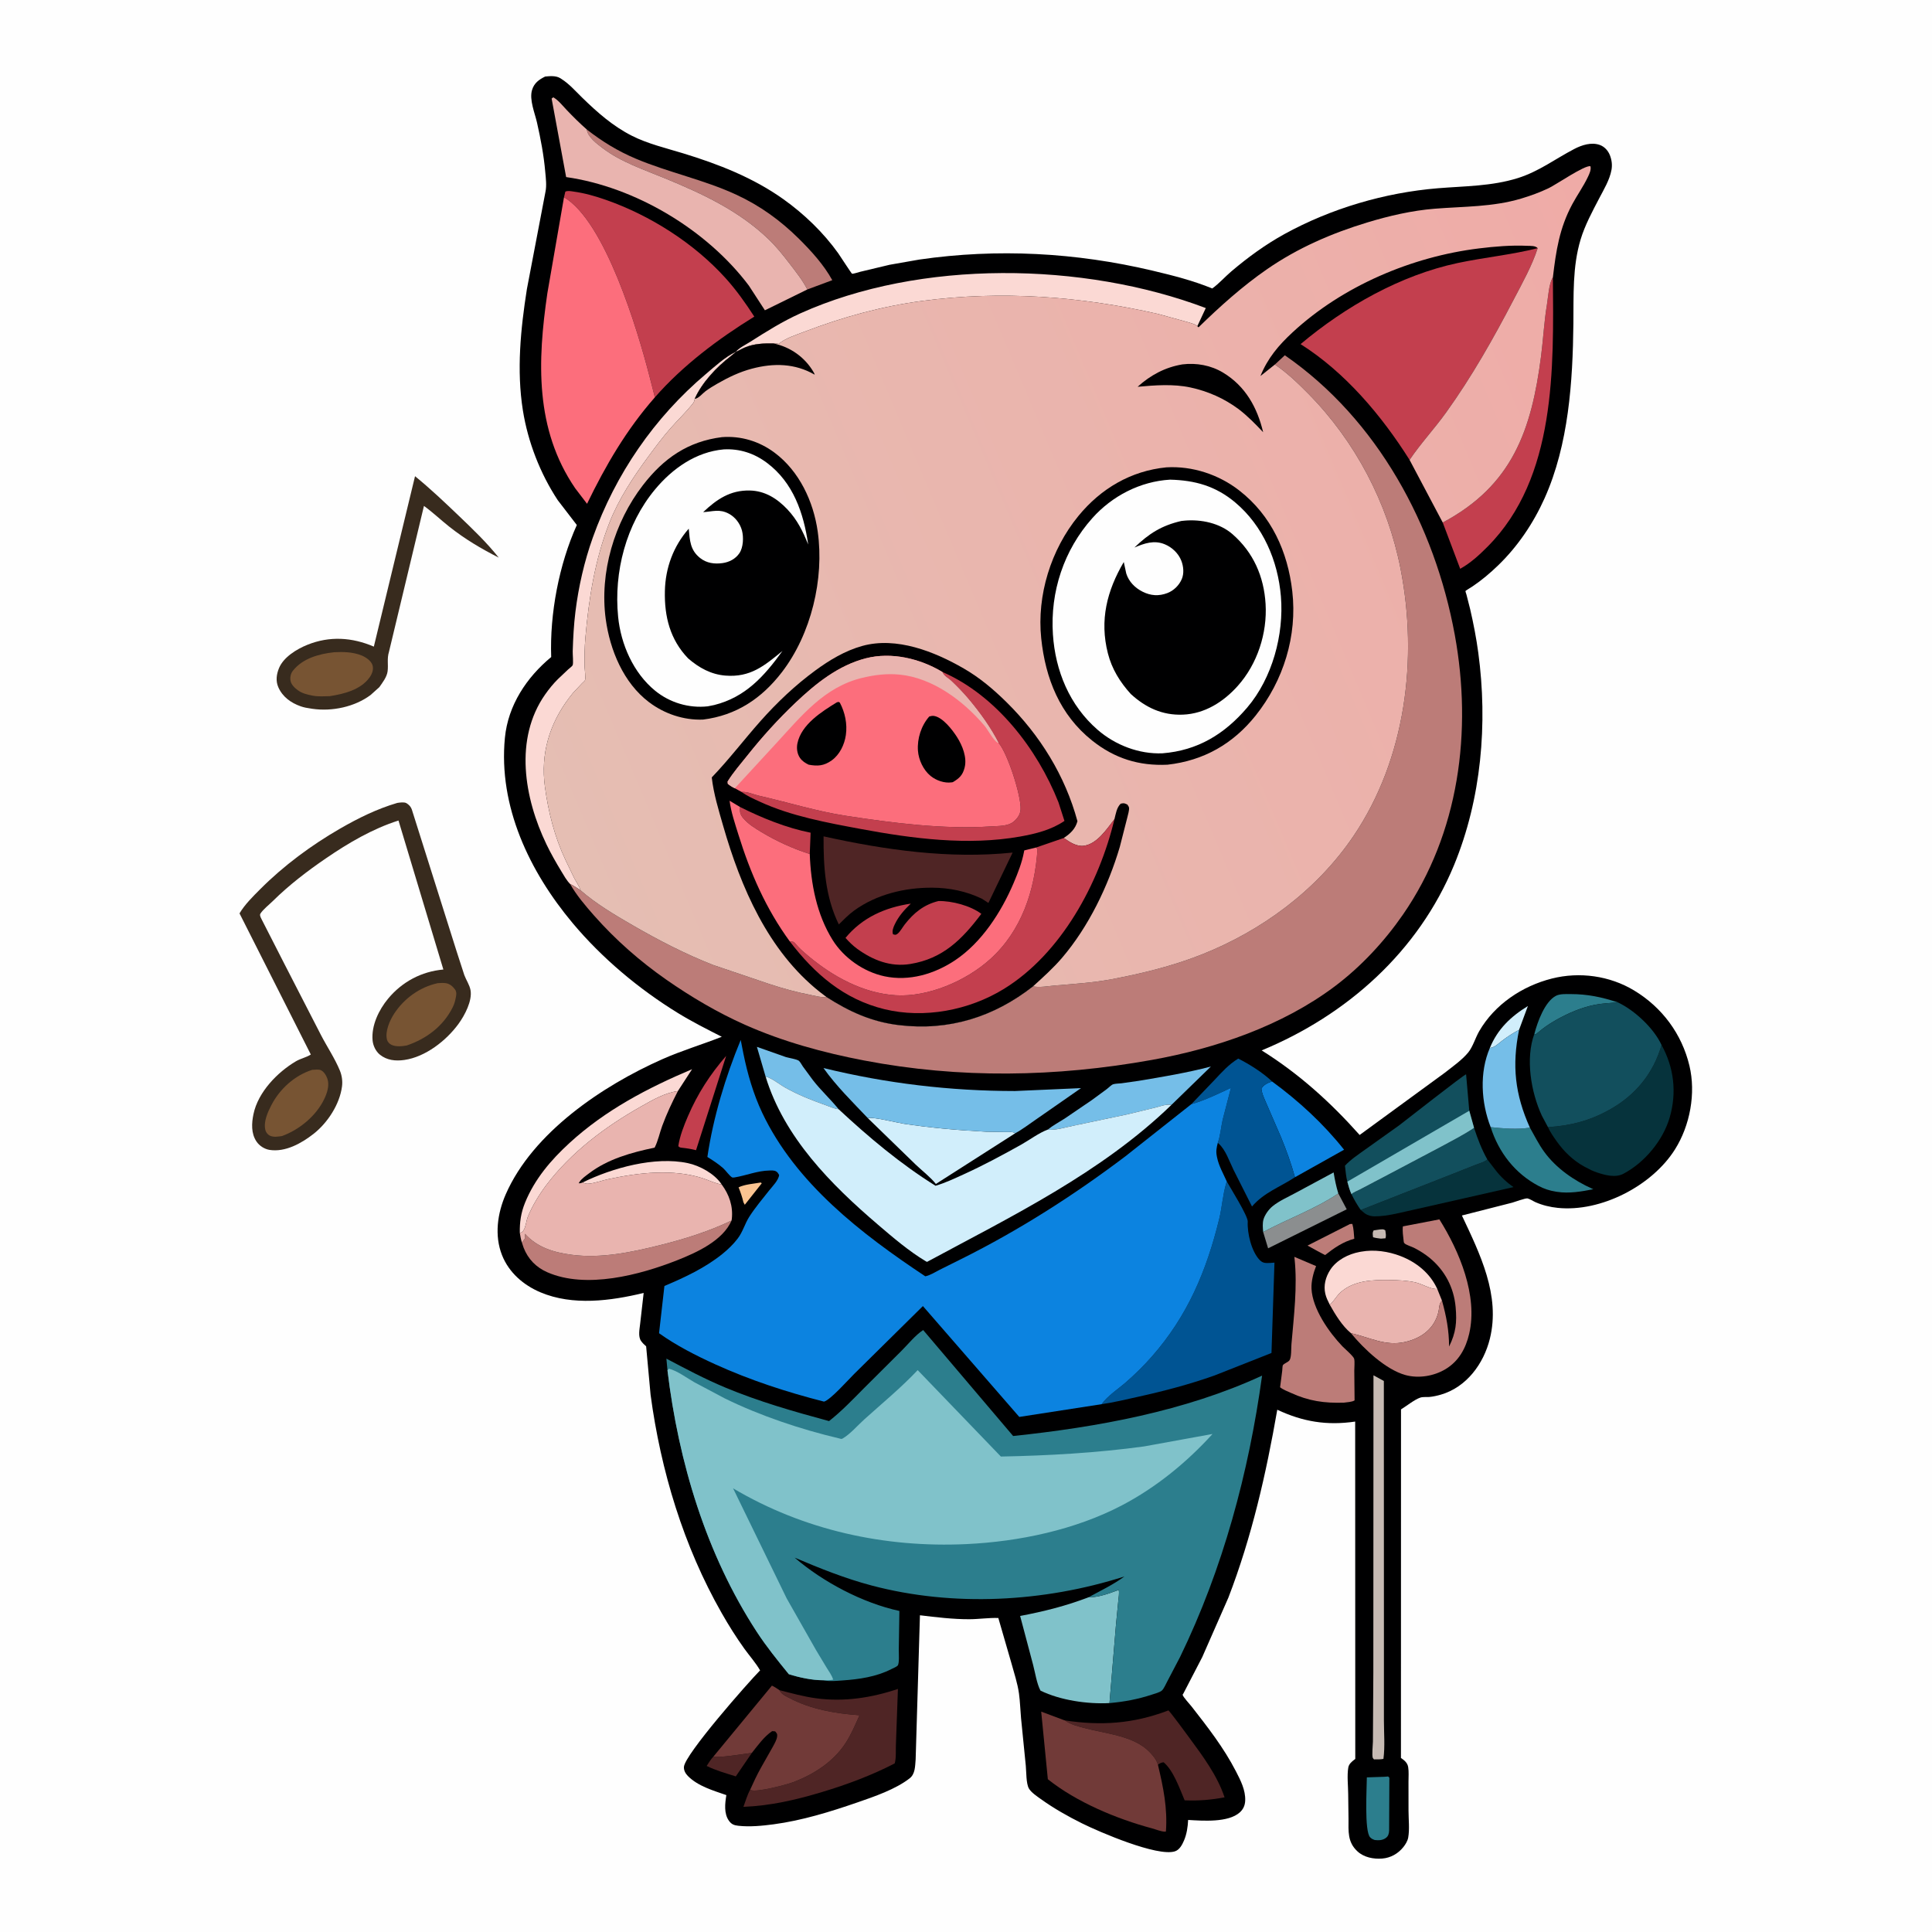
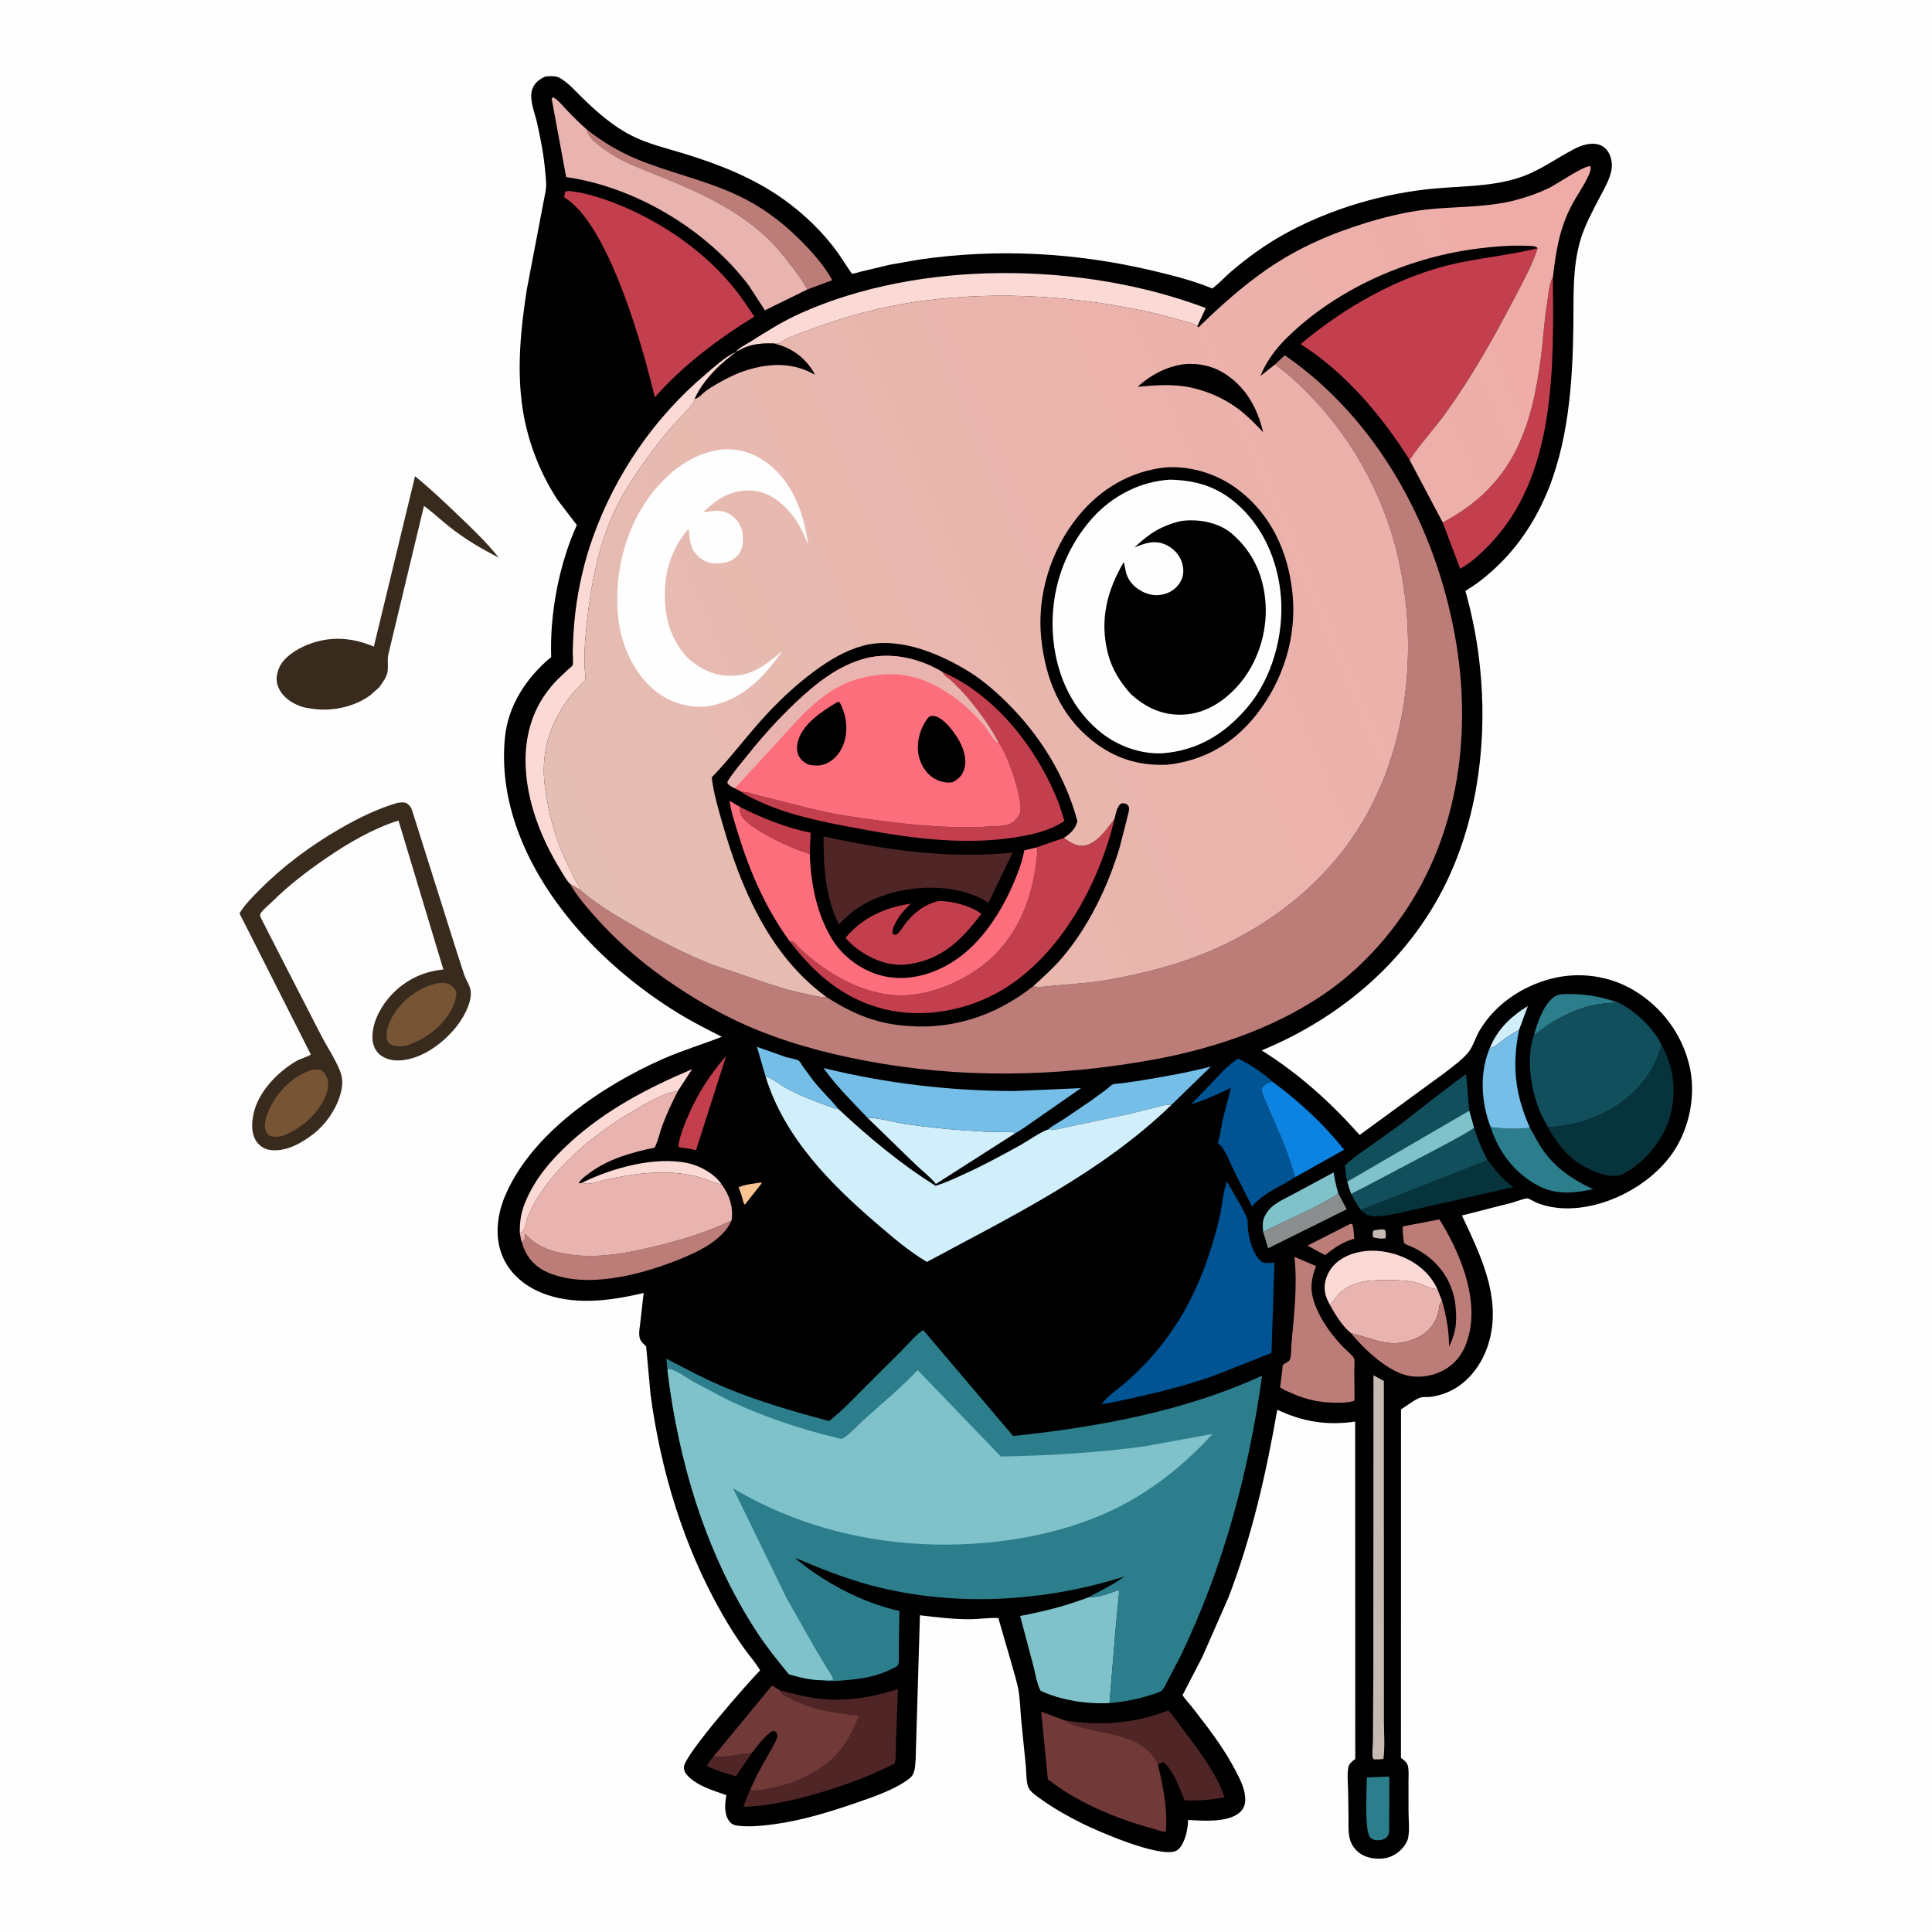
<svg xmlns="http://www.w3.org/2000/svg" version="1.1" style="display: block;" viewBox="0 0 2048 2048" width="1024" height="1024">
  <defs>
    <linearGradient id="Gradient1" gradientUnits="userSpaceOnUse" x1="1770.26" y1="382.093" x2="587.885" y2="881.798">
      <stop class="stop0" offset="0" stop-opacity="1" stop-color="rgb(239,171,167)" />
      <stop class="stop1" offset="1" stop-opacity="1" stop-color="rgb(229,190,179)" />
    </linearGradient>
  </defs>
  <path transform="translate(0,0)" fill="rgb(254,254,254)" d="M -0 -0 L 2048 0 L 2048 2048 L -0 2048 L -0 -0 z" />
  <path transform="translate(0,0)" fill="rgb(56,43,30)" d="M 439.953 504.797 C 456.27 518.089 471.569 532.628 486.766 547.169 C 501.537 561.302 515.917 575.074 528.696 591.107 C 509.757 581.467 492.853 571.449 476.17 558.245 C 467.129 551.089 458.75 543.045 449.404 536.303 L 412.315 691.039 C 410.052 698.351 411.792 704.358 410.88 711.59 C 410.114 717.668 405.512 723.584 402.058 728.467 L 392.818 736.749 C 375.957 749.381 351.919 754.362 331.26 751.368 L 329.5 751.096 C 325.728 750.559 322.305 749.981 318.689 748.704 C 308.425 745.081 299.517 738.732 295.033 728.5 C 292.12 721.854 293.058 714.803 295.758 708.242 C 300.573 696.542 314.612 688.042 325.875 683.5 C 349.425 674.003 373.215 675.561 396.287 685.437 L 439.953 504.797 z" />
-   <path transform="translate(0,0)" fill="rgb(119,84,51)" d="M 354.267 691.382 C 363.965 690.87 373.898 691.113 383.075 694.714 C 387.415 696.418 393.402 700.365 394.849 705.019 C 396.305 709.698 394.426 714.438 391.703 718.203 C 382.242 731.289 364.5 735.64 349.496 737.972 C 343.67 738.072 337.46 738.555 331.719 737.474 L 330.5 737.224 C 325.455 736.239 320.283 734.936 316.04 731.905 C 312.496 729.373 308.433 725.646 307.869 721.081 C 307.417 717.423 308.259 713.792 310.576 710.884 C 321.031 697.764 338.325 693.13 354.267 691.382 z" />
  <path transform="translate(0,0)" fill="rgb(56,43,30)" d="M 421.106 851.128 C 423.79 850.741 428.071 850.062 430.604 851.257 C 431.108 851.494 431.547 851.851 432 852.174 C 434.146 853.706 435.71 855.657 436.57 858.16 L 484.012 1008.39 L 492.207 1033.67 C 494.158 1038.92 497.733 1043.99 498.758 1049.5 C 500.857 1060.78 492.636 1076.29 486.019 1085.36 C 473.02 1103.18 450.93 1120.46 428.553 1123.62 C 419.322 1124.92 410.16 1124.02 402.689 1117.98 C 398.334 1114.46 395.478 1108.46 394.964 1102.93 C 393.502 1087.18 401.586 1070.4 411.489 1058.52 C 426.406 1040.62 446.918 1029.78 469.988 1027.73 L 422.422 869.789 C 394.872 878.543 369.3 893.595 345.565 909.826 C 325.858 923.302 306.317 938.229 289.333 955.038 C 285.412 958.919 278.807 964.044 275.971 968.617 C 274.789 970.524 277.409 974.416 278.275 976.347 L 301.557 1021.94 L 340.195 1097.1 C 346.618 1109.51 355.072 1122.09 360.315 1134.93 C 362.429 1140.11 363.271 1146 362.565 1151.55 C 360.149 1170.55 347.263 1190.29 332.343 1201.97 C 319.598 1211.95 302.474 1221.56 285.733 1218.94 C 280.284 1218.08 274.884 1214.56 271.841 1209.99 C 266.091 1201.37 266.68 1190.62 268.711 1180.93 C 273.579 1157.71 293.972 1136.63 313.766 1124.96 C 318.721 1122.04 324.902 1120.87 329.484 1117.83 L 253.898 968.235 C 259.362 958.914 268.155 950.277 275.777 942.627 C 300.704 917.61 330.029 895.934 360.571 878.329 C 380.032 867.113 399.512 857.514 421.106 851.128 z" />
  <path transform="translate(0,0)" fill="rgb(119,84,51)" d="M 330.899 1134.09 C 333.391 1134 337.676 1133.41 339.912 1134.34 C 343.296 1135.75 345.864 1140.1 347.026 1143.44 C 349.491 1150.53 346.749 1158.73 343.649 1165.16 C 335.068 1182.99 317.214 1197.66 298.864 1204.28 C 294.85 1204.79 290.338 1205.7 286.5 1204.02 C 283.805 1202.85 281.873 1200.36 281.221 1197.5 C 279.247 1188.83 283.91 1178.71 287.802 1171.24 C 296.735 1154.1 312.472 1139.95 330.899 1134.09 z" />
  <path transform="translate(0,0)" fill="rgb(119,84,51)" d="M 463.986 1042.2 C 466.65 1041.95 469.841 1041.84 472.5 1042.2 C 476.659 1042.76 479.843 1045.51 482.281 1048.8 C 483.87 1050.95 483.896 1053.23 483.477 1055.75 L 483.249 1057 C 482.568 1060.93 481.631 1064.26 479.839 1067.86 C 469.847 1087.92 451.817 1101.31 431.026 1108.29 C 426.071 1109.18 419.687 1109.76 415.034 1107.59 C 412.729 1106.51 410.841 1104.5 410.205 1102 C 408.01 1093.37 413.168 1081.69 417.832 1074.52 C 428.325 1058.39 445.227 1046.22 463.986 1042.2 z" />
  <path transform="translate(0,0)" fill="rgb(0,0,1)" d="M 577.913 81.136 C 583.139 80.638 589.234 80.061 593.887 82.877 L 595.188 83.714 C 603.396 88.923 610.084 96.628 617.022 103.388 C 633.216 119.166 649.598 133.684 669.945 143.988 C 686.556 152.399 706.316 157.091 724.166 162.537 C 761.552 173.941 798.449 188.353 830.5 211.213 C 852.51 226.911 872.958 246.605 888.634 268.593 C 890.126 270.685 902.606 290.002 903.196 290.151 C 904.386 290.45 910.615 288.413 912 288.077 L 943 280.682 L 974.523 275.148 C 1057.34 263.141 1140.63 267.664 1222 286.968 C 1243.47 292.063 1264.57 297.384 1285.03 305.788 C 1292.05 300.795 1298.58 293.359 1305.27 287.683 C 1322.8 272.816 1341.36 259.248 1361.52 248.145 C 1410.88 220.972 1468.02 204.171 1524.13 199.561 C 1552.75 197.21 1581.23 197.47 1608.99 188.771 C 1631.28 181.785 1648.62 168.41 1668.91 157.86 C 1676.9 153.708 1687.03 150.444 1695.93 153.68 C 1700.85 155.472 1704.63 159.685 1706.53 164.481 C 1708.51 169.46 1709.2 174.765 1708.25 180.048 C 1706.32 190.676 1700.22 200.684 1695.27 210.147 C 1688.03 224.01 1680 238.91 1675.5 253.89 C 1666.78 282.908 1668.18 313.072 1667.86 343.016 C 1667.18 404.749 1662.87 471.151 1637.33 528.16 C 1625.51 554.538 1608.89 579.209 1588.08 599.325 C 1579.72 607.405 1570.76 615.009 1561.09 621.488 C 1560.35 621.986 1553.56 626.16 1553.46 626.48 C 1553.33 626.935 1554.32 629.633 1554.51 630.325 L 1558.42 645.701 C 1561.96 660.914 1564.97 676.507 1567.05 691.987 C 1577.18 767.036 1570.35 846.744 1541.35 917.054 C 1503.55 1008.68 1427.94 1076.04 1337.42 1113.48 C 1376.88 1138.13 1410.37 1168.42 1441.28 1203.12 L 1531.39 1137.28 C 1539.62 1130.8 1549.66 1123.79 1556.3 1115.75 C 1561.27 1109.71 1563.98 1100.1 1567.95 1093.22 C 1584.4 1064.71 1613.65 1045.21 1645.17 1037.27 C 1674.43 1029.91 1706.31 1034.31 1732.17 1049.9 C 1761.86 1067.81 1782.84 1095.99 1790.88 1129.78 C 1797.83 1159.02 1791.53 1193.01 1775.55 1218.41 C 1751.24 1257.07 1696.99 1285.1 1651.29 1280.4 C 1643.24 1279.58 1635.07 1277.63 1627.66 1274.35 C 1625.35 1273.34 1621.54 1270.81 1619.23 1270.37 C 1616.96 1269.94 1605.93 1274.08 1603 1274.88 L 1549.67 1288.47 C 1568.73 1328.97 1590.74 1373.05 1579.31 1419.16 C 1572.74 1445.69 1554.54 1470.46 1527.38 1478.38 C 1523.48 1479.51 1519.05 1480.5 1515 1480.85 C 1512.08 1481.09 1508.42 1480.58 1505.64 1481.5 C 1499.48 1483.53 1491.01 1490.44 1485.13 1494.02 L 1485.06 1863.51 C 1488.69 1865.97 1491.96 1868.62 1492.72 1873.15 C 1493.54 1878.1 1493.04 1883.77 1493.06 1888.8 L 1493.09 1919.46 C 1493.09 1928.48 1494.35 1939.25 1492.74 1948 C 1492.09 1951.56 1489.82 1955.24 1487.58 1958.03 C 1482.02 1964.96 1474.11 1969.45 1465.19 1970.14 C 1455.99 1970.85 1445.96 1968.96 1439.01 1962.57 C 1428.21 1952.64 1429.51 1941.26 1429.48 1928 L 1429.14 1901.82 C 1429.08 1893.05 1427.79 1882.22 1429.24 1873.67 C 1429.87 1869.93 1432.93 1867.38 1435.78 1865.22 L 1436.65 1864.57 L 1436.54 1506.93 C 1406.59 1511.29 1381.32 1507.19 1353.96 1494.38 C 1342.21 1562.03 1326.9 1629.3 1302.15 1693.53 L 1274.41 1756.65 L 1254.37 1795.3 C 1254.14 1795.74 1253.59 1796.14 1253.68 1796.63 C 1254.05 1798.82 1261.19 1806.48 1263.03 1808.84 C 1280.24 1830.88 1297.33 1852.76 1310.17 1877.74 C 1315.13 1887.37 1320.37 1897.52 1319.96 1908.65 C 1319.78 1913.65 1318 1917.78 1314.29 1921.16 C 1302.06 1932.26 1274.8 1930.12 1259.47 1929.22 C 1259.13 1936.5 1258 1944.25 1255.1 1951 C 1253.19 1955.44 1250.42 1960.9 1245.46 1962.49 C 1226.85 1968.47 1165.25 1941.91 1147 1932.85 C 1131.86 1925.33 1117.1 1916.97 1103.35 1907.11 C 1099.44 1904.31 1093.19 1900.16 1090.71 1895.94 C 1087.65 1890.7 1088.01 1878.1 1087.38 1871.69 L 1082.35 1821.36 C 1081.56 1812.71 1081.34 1803.8 1080.16 1795.21 C 1078.67 1784.46 1075 1773.46 1072.13 1763 L 1058.27 1715.14 C 1047.98 1714.79 1037.68 1716.43 1027.38 1716.45 C 1009.85 1716.47 992.55 1714.34 975.177 1712.25 L 970.619 1865.11 C 969.988 1872.08 970.298 1880.38 964.281 1885.09 C 949.386 1896.75 926.661 1904.5 908.886 1910.64 C 880.113 1920.57 850.255 1929.82 820.013 1933.85 C 808.014 1935.45 794.791 1936.73 782.742 1935.4 C 778.224 1934.91 775.472 1933.91 772.756 1930.15 C 767.21 1922.48 768.538 1911.68 769.963 1902.89 C 756.053 1898.02 739.794 1893.43 729.151 1882.59 C 726.645 1880.03 724.747 1876.67 724.995 1873 C 725.89 1859.71 793.478 1783.05 805.731 1770.67 C 801.035 1762.54 794.536 1755.33 789.053 1747.7 C 780.307 1735.53 772.438 1722.93 765.016 1709.92 C 724.618 1639.09 700.433 1559.05 689.634 1478.45 L 684.935 1427.17 C 682.928 1425.48 681.167 1423.7 679.615 1421.57 C 676.218 1416.89 677.97 1408.95 678.559 1403.49 L 682.308 1370.58 C 647.245 1379.03 607.194 1384.37 572.995 1369.95 C 554.93 1362.33 539.451 1349.02 532.14 1330.43 C 523.934 1309.58 527.329 1286.06 536.113 1266 C 564.834 1200.42 638.824 1150.87 701.941 1122.86 C 722.691 1113.65 744.101 1107.32 765.131 1099.03 C 749.295 1090.96 733.663 1083.11 718.5 1073.78 C 677.225 1048.39 638.243 1015.77 607.104 978.613 C 561.321 923.978 528.144 854.764 535.228 782 C 538.581 747.567 558.217 718.057 584.291 696.485 C 582.672 650.508 592.578 598.413 611.459 556.529 L 591.251 530.229 C 572.636 502 559.584 468.399 554.276 435 C 547.505 392.403 551.883 348.765 558.53 306.437 L 578.181 203.5 C 579.669 196.585 578.591 189.025 577.974 182 C 576.429 164.412 573.151 147.276 569.272 130.069 C 566.982 119.908 560.85 105.619 564.013 95.322 C 566.262 88.003 571.318 84.357 577.913 81.136 z" />
  <path transform="translate(0,0)" fill="rgb(198,186,179)" d="M 1462.88 1303.27 C 1465.37 1303.19 1466.39 1302.7 1468.5 1304.22 C 1468.91 1307.11 1469.53 1309.78 1468.69 1312.64 L 1463.82 1313.02 C 1460.98 1312.67 1458.26 1312.35 1455.5 1311.54 C 1455.21 1308.9 1454.63 1306.63 1456.15 1304.27 L 1462.88 1303.27 z" />
  <path transform="translate(0,0)" fill="rgb(251,196,145)" d="M 806.426 1253.5 L 807.5 1254.33 L 789.5 1277.11 L 788.074 1274.5 C 786.78 1268.95 785.053 1263.93 782.913 1258.65 C 789.182 1255.45 799.312 1254.78 806.426 1253.5 z" />
  <path transform="translate(0,0)" fill="rgb(209,238,251)" d="M 1579.27 1110.96 C 1587.46 1090.92 1601.43 1077.6 1619.64 1066.43 L 1610.27 1091.68 C 1603.85 1095.02 1598.04 1098.92 1592.25 1103.26 C 1587.76 1106.62 1584.99 1110.05 1579.27 1110.96 z" />
  <path transform="translate(0,0)" fill="rgb(79,37,37)" d="M 756.303 1861.98 C 760.106 1863.97 790.421 1858.93 797.007 1858.15 L 779.976 1883.04 C 769.525 1879.76 758.968 1876.82 749.102 1871.99 C 751.345 1868.55 753.437 1864.94 756.303 1861.98 z" />
  <path transform="translate(0,0)" fill="rgb(188,124,120)" d="M 1431.07 1297.5 L 1433.55 1297.41 C 1435.01 1302.44 1435.13 1307.92 1435.6 1313.12 C 1423.56 1316.36 1414.28 1322.86 1404.63 1330.44 L 1396.49 1326.11 L 1386.04 1320.36 L 1431.07 1297.5 z" />
  <path transform="translate(0,0)" fill="rgb(44,126,141)" d="M 1626.52 1095.84 C 1629.79 1083.38 1637.43 1061.99 1649.23 1055.67 C 1653.51 1053.38 1660.08 1053.76 1664.84 1053.76 C 1682.84 1053.77 1698.02 1056.98 1715.02 1062.57 C 1706.94 1063.27 1698.45 1063.58 1690.5 1065.16 C 1676.68 1067.89 1662.63 1073.86 1650.41 1080.73 C 1645 1083.77 1639.85 1087.02 1634.93 1090.8 C 1633.84 1091.65 1627.99 1096.6 1627.52 1096.6 C 1627.1 1096.59 1626.85 1096.09 1626.52 1095.84 z" />
  <path transform="translate(0,0)" fill="rgb(251,217,212)" d="M 617.713 1253.41 C 649.274 1237.98 694.154 1225.52 729.164 1232.97 C 741.829 1235.66 757.109 1244.06 764.562 1254.88 L 765.022 1255.62 C 758.006 1254.54 751.489 1251.09 744.734 1248.93 C 728.627 1243.79 712.315 1242.52 695.5 1243.05 C 678.476 1243.6 661.007 1246.48 644.367 1250.04 C 637.854 1251.43 631.312 1254 624.684 1254.7 C 621.479 1255.04 620.681 1254.76 617.713 1253.41 z" />
  <path transform="translate(0,0)" fill="rgb(195,63,78)" d="M 769.753 1119.3 L 737.822 1219.26 C 732.679 1217.92 727.769 1217.18 722.5 1216.62 C 720.642 1216.34 720.572 1216.3 719.024 1215 C 720.647 1204.14 724.938 1193.27 729.261 1183.22 C 739.605 1159.18 752.696 1138.99 769.753 1119.3 z" />
  <path transform="translate(0,0)" fill="rgb(44,126,141)" d="M 1467.73 1883.46 L 1471.5 1883.14 L 1472.79 1884.5 L 1472.54 1940.38 C 1472.39 1943.59 1471.75 1946.42 1468.93 1948.4 C 1465.37 1950.91 1461.45 1950.95 1457.31 1950.5 C 1455.23 1949.74 1454.11 1949.29 1452.47 1947.69 C 1446.1 1941.48 1448.88 1894.89 1448.91 1884.09 L 1467.73 1883.46 z" />
  <path transform="translate(0,0)" fill="rgb(139,142,143)" d="M 1418.68 1265.1 L 1427.57 1281.91 L 1344.24 1323.26 L 1339.01 1305.98 C 1365.05 1292.06 1394.07 1281.65 1418.68 1265.1 z" />
  <path transform="translate(0,0)" fill="rgb(128,194,202)" d="M 1339.01 1305.98 C 1338.61 1301.86 1338.19 1296.7 1339.33 1292.71 C 1340.76 1287.66 1345.03 1281.81 1349.13 1278.53 C 1356.01 1273 1365.11 1268.95 1372.9 1264.77 L 1413.69 1242.82 C 1414.98 1250.53 1416.36 1257.64 1418.68 1265.1 C 1394.07 1281.65 1365.05 1292.06 1339.01 1305.98 z" />
  <path transform="translate(0,0)" fill="rgb(117,190,232)" d="M 811.565 1141.2 L 802.359 1109.71 L 833.062 1120.53 C 836.091 1121.46 844.678 1122.77 846.848 1124.48 C 848.207 1125.55 850.026 1129.02 851.144 1130.6 L 861.607 1144.84 C 870.124 1155.84 880.346 1165.11 888.962 1175.79 C 884.3 1175.34 879.308 1172.91 874.861 1171.36 C 860.175 1166.25 845.876 1160.47 832.29 1152.86 C 826.203 1149.45 818.176 1142.68 811.565 1141.2 z" />
  <path transform="translate(0,0)" fill="rgb(251,217,212)" d="M 551.03 1306.95 C 550.767 1295.66 552.257 1285.54 556.52 1275.03 C 566.723 1249.88 584.011 1229.63 603.825 1211.49 C 641.871 1176.66 686.52 1153.3 733.632 1133.39 L 718.594 1156.56 C 704.402 1158.62 691.872 1165.96 679.556 1172.92 C 641.605 1194.35 605.254 1221.49 578.862 1256.58 C 571.571 1266.27 564.2 1278.39 559.622 1289.59 C 557.864 1293.9 557.442 1300.29 555.108 1304 C 553.908 1305.91 553.173 1306.44 551.03 1306.95 z" />
  <path transform="translate(0,0)" fill="rgb(44,126,141)" d="M 1580.16 1194.81 C 1593.05 1196.22 1608.97 1197.44 1621.76 1195.36 C 1626.71 1204.03 1631 1212.84 1636.91 1220.96 C 1649.6 1238.39 1668.34 1251.32 1687.82 1260.1 L 1688.99 1260.62 C 1676.45 1263.09 1663.31 1265.37 1650.54 1263.39 L 1649 1263.14 C 1642.61 1262.14 1636.75 1260.19 1631.03 1257.17 C 1605.87 1243.92 1588.67 1221.55 1580.16 1194.81 z" />
  <path transform="translate(0,0)" fill="rgb(251,217,212)" d="M 1409.58 1383 C 1407.71 1379.27 1405.85 1375.61 1404.9 1371.52 C 1402.81 1362.56 1405.22 1353.62 1410.16 1346 C 1416.89 1335.62 1429.42 1329.3 1441.34 1327.09 L 1443 1326.8 C 1456.7 1324.32 1471.64 1326.48 1484.57 1331.46 C 1501.5 1337.97 1515.99 1349.67 1523.58 1366.4 L 1522.21 1366.4 C 1516.06 1366.26 1506.97 1360.9 1500.48 1359.4 C 1491.66 1357.38 1481.96 1357.02 1472.95 1356.89 C 1454.92 1356.64 1435.68 1357.23 1421.31 1369.64 C 1416.79 1373.55 1414.15 1379.44 1409.58 1383 z" />
  <path transform="translate(0,0)" fill="rgb(117,190,232)" d="M 1579.27 1110.96 C 1584.99 1110.05 1587.76 1106.62 1592.25 1103.26 C 1598.04 1098.92 1603.85 1095.02 1610.27 1091.68 C 1602.6 1129.65 1605.92 1160.03 1621.76 1195.36 C 1608.97 1197.44 1593.05 1196.22 1580.16 1194.81 C 1570 1168.73 1568.15 1136.79 1579.27 1110.96 z" />
  <path transform="translate(0,0)" fill="rgb(6,51,60)" d="M 1576.64 1229.08 L 1585.49 1240.58 C 1590.45 1247.08 1597.61 1253.83 1604.42 1258.36 L 1501.58 1281.67 C 1487.44 1284.64 1471.57 1289.39 1457.17 1289.38 C 1453.54 1289.38 1449.77 1288.38 1446.78 1286.26 L 1442.43 1282.63 L 1540.46 1244.16 L 1564.63 1234.6 C 1568.66 1233.05 1573.34 1231.95 1576.64 1229.08 z" />
  <path transform="translate(0,0)" fill="rgb(12,131,224)" d="M 1348.43 1146.37 C 1376.76 1167.12 1402.92 1191.21 1424.78 1218.75 L 1372.7 1247.93 C 1368.78 1233.6 1363.54 1219.21 1357.91 1205.46 L 1342.67 1170.28 C 1340.49 1165.08 1337.66 1159.67 1337.13 1154 C 1339.61 1149.68 1343.92 1147.9 1348.43 1146.37 z" />
  <path transform="translate(0,0)" fill="rgb(117,190,232)" d="M 1110.68 1197.42 C 1116.1 1193.01 1122.73 1189.48 1128.64 1185.7 L 1157.47 1166.08 L 1173.45 1154.32 C 1174.98 1153.16 1178.13 1150.01 1179.84 1149.42 C 1182.22 1148.6 1186.17 1148.65 1188.73 1148.34 L 1207.03 1145.73 C 1232.87 1141.44 1258.21 1137.2 1283.6 1130.57 L 1241.75 1171.27 C 1236.27 1170.19 1229.7 1172.81 1224.37 1174.18 L 1194.72 1181.34 L 1137.4 1193.4 C 1129.62 1194.98 1118.45 1198.47 1110.68 1197.42 z" />
  <path transform="translate(0,0)" fill="rgb(18,79,93)" d="M 1562.56 1195.58 C 1566.41 1207.34 1570.56 1218.25 1576.64 1229.08 C 1573.34 1231.95 1568.66 1233.05 1564.63 1234.6 L 1540.46 1244.16 L 1442.43 1282.63 C 1438.65 1277.18 1435.51 1271.83 1432.61 1265.87 C 1434.12 1264.06 1439.26 1262.11 1441.45 1260.94 L 1472 1244.89 L 1528 1215.31 C 1539.61 1209.01 1551.59 1202.95 1562.56 1195.58 z" />
  <path transform="translate(0,0)" fill="rgb(198,186,179)" d="M 1455.94 1457.87 L 1466.94 1463.91 L 1467.02 1742.37 L 1467.01 1823.62 C 1467.01 1836.95 1468.25 1851.37 1466.49 1864.5 C 1463.32 1865.19 1459.75 1864.97 1456.5 1865.02 C 1456.08 1864.52 1455.5 1864.1 1455.24 1863.5 C 1454.1 1860.92 1455.33 1849.33 1455.35 1846.03 L 1455.79 1772.8 L 1455.94 1457.87 z" />
  <path transform="translate(0,0)" fill="rgb(188,124,120)" d="M 622.025 137.268 C 638.369 149.991 654.81 160.123 673.984 168.209 C 708.672 182.837 746.103 190.477 780.38 206.322 C 805.587 217.974 827.295 233.656 846.985 253.189 C 860.107 266.207 873.318 280.752 882.256 297.009 L 855.783 306.855 C 850.985 297.254 843.238 287.545 836.673 279.003 C 829.829 270.097 822.724 261.239 814.603 253.452 C 783.131 223.27 744.791 205.455 705 189.05 C 682.594 179.813 658.528 171.92 639 157.137 C 632.631 152.316 623.137 145.374 622.025 137.268 z" />
  <path transform="translate(0,0)" fill="rgb(209,238,251)" d="M 919.931 1185.26 C 924.181 1183.41 951.19 1190.2 957.824 1191.2 C 987.009 1195.62 1016 1198.11 1045.46 1199.67 L 1066.48 1199.99 C 1069.23 1200 1072.7 1199.58 1075.21 1200.7 L 1076.2 1201.3 L 992.063 1255.05 C 986.218 1247.65 977.468 1241.06 970.607 1234.48 L 919.931 1185.26 z" />
  <path transform="translate(0,0)" fill="rgb(188,124,120)" d="M 553.227 1317.13 L 556.716 1312.5 C 556.49 1310.84 556.393 1309.59 556.5 1307.89 C 569.677 1322.49 587.084 1327.62 606 1330.12 C 636.915 1334.19 669.107 1327.5 699 1320.06 C 725.049 1313.58 751.255 1305.48 775.492 1293.81 C 766.209 1315.2 738.473 1327.75 717.95 1335.87 C 678.4 1351.5 621.182 1366.69 580.091 1348.6 C 568.284 1343.4 559.731 1334.65 555.015 1322.5 L 553.227 1317.13 z" />
  <path transform="translate(0,0)" fill="rgb(79,37,37)" d="M 1128.92 1823.71 C 1167.2 1829.53 1201.08 1827.19 1237.48 1813.54 C 1237.81 1813.41 1238.14 1813.05 1238.49 1813.15 C 1239.95 1813.59 1259.11 1839.91 1260.93 1842.38 C 1275.24 1861.78 1290.4 1882.23 1298.09 1905.26 C 1283.45 1908 1270.73 1909.04 1255.77 1908.42 C 1250.44 1895.87 1243.94 1876.89 1233.5 1868.08 C 1230.45 1868.5 1229.93 1868.98 1227.46 1870.7 C 1225.98 1865.48 1222.68 1861.52 1219.01 1857.62 C 1202.14 1839.66 1171.76 1837.9 1148.96 1831.62 C 1141.94 1829.69 1134.85 1828.11 1128.92 1823.71 z" />
  <path transform="translate(0,0)" fill="rgb(233,180,175)" d="M 1409.58 1383 C 1414.15 1379.44 1416.79 1373.55 1421.31 1369.64 C 1435.68 1357.23 1454.92 1356.64 1472.95 1356.89 C 1481.96 1357.02 1491.66 1357.38 1500.48 1359.4 C 1506.97 1360.9 1516.06 1366.26 1522.21 1366.4 L 1523.58 1366.4 L 1528.58 1378.78 L 1527.48 1380.14 C 1525.33 1383.07 1525.67 1387.07 1524.86 1390.5 C 1520.64 1408.41 1506.86 1418.53 1489.58 1422.52 C 1468.52 1427.38 1451.77 1417.6 1432.07 1413.22 C 1422.81 1405.64 1415.39 1393.35 1409.58 1383 z" />
  <path transform="translate(0,0)" fill="rgb(18,79,93)" d="M 1428.24 1252.6 C 1426.78 1247.18 1426.42 1241.25 1425.72 1235.68 C 1432.05 1228.92 1439.66 1223.99 1447.12 1218.6 L 1483 1193.03 C 1489.59 1188.11 1551.34 1139.43 1554.12 1138.82 L 1557.49 1177.43 L 1562.56 1195.58 C 1551.59 1202.95 1539.61 1209.01 1528 1215.31 L 1472 1244.89 L 1441.45 1260.94 C 1439.26 1262.11 1434.12 1264.06 1432.61 1265.87 C 1430.65 1261.52 1429.44 1257.19 1428.24 1252.6 z" />
  <path transform="translate(0,0)" fill="rgb(128,194,202)" d="M 1428.24 1252.6 L 1557.49 1177.43 L 1562.56 1195.58 C 1551.59 1202.95 1539.61 1209.01 1528 1215.31 L 1472 1244.89 L 1441.45 1260.94 C 1439.26 1262.11 1434.12 1264.06 1432.61 1265.87 C 1430.65 1261.52 1429.44 1257.19 1428.24 1252.6 z" />
  <path transform="translate(0,0)" fill="rgb(188,124,120)" d="M 1372.07 1332.3 L 1395.11 1342.11 C 1392.24 1349.27 1389.91 1358.23 1390.25 1365.99 C 1391.21 1387.35 1408.83 1412.36 1423.08 1427.22 C 1425.47 1429.71 1434.92 1437.77 1435.49 1440.44 C 1436.23 1443.96 1435.57 1449.33 1435.61 1453.03 L 1435.91 1484.46 C 1433.13 1486.28 1427.89 1486.36 1424.54 1486.88 C 1404.03 1487.54 1387.29 1485.19 1368.55 1476.56 C 1364.8 1474.83 1360.14 1473.19 1356.95 1470.55 L 1359.21 1453.08 C 1359.32 1452.15 1359.47 1447.82 1359.86 1447.23 C 1361.24 1445.16 1365.56 1444.03 1366.98 1441.86 C 1369.1 1438.63 1368.61 1429.3 1368.98 1425 C 1371.53 1395.22 1375.46 1363.85 1372.27 1334.04 L 1372.07 1332.3 z" />
  <path transform="translate(0,0)" fill="rgb(188,124,120)" d="M 1528.58 1378.78 C 1533.18 1395.19 1536.02 1410.33 1536.1 1427.4 C 1543.36 1412.65 1544.5 1401.78 1543.02 1385.51 C 1541.12 1364.69 1531.6 1346.69 1515.5 1333.41 C 1510.55 1329.32 1504.7 1325.71 1499 1322.78 C 1496.67 1321.58 1490.52 1319.7 1488.9 1318.04 C 1488.03 1317.16 1488.06 1316.57 1487.93 1315.43 C 1487.38 1310.59 1486.51 1304.86 1487.12 1300.03 L 1525.8 1292.59 C 1547.03 1326.36 1566.79 1373.45 1557.38 1413.9 C 1553.79 1429.34 1546.4 1442.82 1532.49 1451.25 C 1520.12 1458.76 1503.8 1461.47 1489.76 1457.59 C 1468.92 1451.84 1445.53 1429.71 1432.07 1413.22 C 1451.77 1417.6 1468.52 1427.38 1489.58 1422.52 C 1506.86 1418.53 1520.64 1408.41 1524.86 1390.5 C 1525.67 1387.07 1525.33 1383.07 1527.48 1380.14 L 1528.58 1378.78 z" />
  <path transform="translate(0,0)" fill="rgb(195,63,78)" d="M 1646.13 293.987 C 1646.89 390.155 1649.8 506.211 1576.87 579.5 C 1568.06 588.359 1558.85 596.875 1547.86 602.945 L 1529.36 553.898 C 1603.11 514.616 1623.51 456.07 1633.61 377.316 C 1635.92 359.287 1636.79 341.034 1639.79 323.094 C 1641.06 315.455 1641.88 300.146 1646.13 293.987 z" />
  <path transform="translate(0,0)" fill="rgb(79,37,37)" d="M 826.233 1791.63 C 839.13 1794.91 851.926 1798.48 865.142 1800.26 C 894.698 1804.24 923.755 1799.78 951.838 1790.34 L 949.695 1849.46 C 949.401 1855.62 950.149 1863.55 948.4 1869.31 C 923.785 1882.03 897.73 1891.73 871.213 1899.69 C 843.626 1907.97 817 1914.15 788.064 1915.35 C 790.239 1909.44 792.169 1902.68 795.196 1897.18 L 796.049 1897.65 C 802.559 1900.09 833.666 1891.91 841 1889.12 C 862.74 1880.84 883.261 1867.67 896.206 1847.97 C 902.293 1838.71 906.615 1828.3 911.143 1818.23 C 885.158 1816.35 859.717 1812.05 836.372 1799.79 L 835 1799.06 C 831.378 1797.17 828.929 1795.95 826.692 1792.4 L 826.233 1791.63 z" />
  <path transform="translate(0,0)" fill="rgb(0,84,147)" d="M 1262.83 1170.51 L 1287.29 1144.97 C 1295.32 1136.42 1302.47 1128.34 1312.58 1122.15 C 1324.58 1128.16 1338.69 1137.1 1348.43 1146.37 C 1343.92 1147.9 1339.61 1149.68 1337.13 1154 C 1337.66 1159.67 1340.49 1165.08 1342.67 1170.28 L 1357.91 1205.46 C 1363.54 1219.21 1368.78 1233.6 1372.7 1247.93 C 1356.82 1258.36 1339.93 1264.07 1327.18 1278.93 L 1307.57 1240.03 C 1303.18 1231.13 1299.27 1218.88 1291.8 1212.24 L 1290.9 1211.47 C 1293.59 1204.06 1294.34 1194.78 1296.07 1187 L 1304.86 1153.16 C 1291.12 1159.59 1277.45 1166.3 1262.83 1170.51 z" />
  <path transform="translate(0,0)" fill="rgb(6,51,60)" d="M 1761.3 1107.71 C 1774.48 1131.61 1777.58 1157.92 1770.04 1184.23 C 1763.02 1208.73 1743.44 1232.39 1720.77 1244.29 C 1712.35 1248.71 1701.38 1245.69 1692.92 1242.88 C 1688.59 1241.44 1684.72 1239.49 1680.72 1237.31 L 1679.18 1236.49 C 1667.65 1230.22 1657.76 1220.56 1650.22 1209.92 C 1646.85 1205.16 1643.32 1200.14 1640.89 1194.8 C 1664.65 1193.39 1685.17 1188.04 1706.03 1176.43 C 1733.4 1161.21 1752.71 1137.98 1761.3 1107.71 z" />
  <path transform="translate(0,0)" fill="rgb(113,58,56)" d="M 756.303 1861.98 L 818.256 1786.84 C 821.123 1788.09 823.622 1789.92 826.233 1791.63 L 826.692 1792.4 C 828.929 1795.95 831.378 1797.17 835 1799.06 L 836.372 1799.79 C 859.717 1812.05 885.158 1816.35 911.143 1818.23 C 906.615 1828.3 902.293 1838.71 896.206 1847.97 C 883.261 1867.67 862.74 1880.84 841 1889.12 C 833.666 1891.91 802.559 1900.09 796.049 1897.65 L 795.196 1897.18 C 798.731 1889.27 802.407 1881.43 806.639 1873.87 L 819.271 1851.56 C 820.98 1848.34 823.406 1844.32 823.809 1840.66 C 824.127 1837.78 823.426 1837.47 821.706 1835.31 L 818.5 1835.08 C 810.011 1840.79 803.289 1850.21 797.007 1858.15 C 790.421 1858.93 760.106 1863.97 756.303 1861.98 z" />
  <path transform="translate(0,0)" fill="rgb(251,217,212)" d="M 604.293 937.023 C 600.609 933.289 597.661 927.949 594.945 923.473 C 589.328 914.214 583.967 904.806 579.27 895.042 C 555.692 846.03 544.803 783.207 577.984 736 C 581.984 730.31 586.366 724.952 591.278 720.021 L 602.307 709.586 C 603.373 708.6 606.366 706.423 606.987 705.278 C 607.98 703.445 607.009 693.564 607.099 690.5 C 607.51 676.56 608.265 662.342 609.978 648.5 C 613.259 621.973 619.379 595.139 628.372 569.936 C 652.367 502.688 693.673 442.569 748.208 396.528 C 757.664 388.544 768.737 378.282 779.984 372.994 L 778.85 374.107 L 774.592 377.615 C 759.635 389.063 744.118 405.439 736.399 422.822 C 736.308 425.168 735.183 426.945 733.739 428.721 C 726.626 437.466 718.27 445.486 710.801 453.975 C 702.662 463.227 695.048 473.44 687.724 483.348 C 671.601 505.161 655.966 528.731 646.029 554.057 C 630.668 593.205 624.15 634.383 620.532 676.078 C 619.642 686.331 619.551 696.726 619.738 707.011 C 619.789 709.817 620.998 718.937 620.135 721.085 C 619.787 721.95 617.734 723.573 616.985 724.354 L 607.352 734.608 L 603.123 740 C 582.261 767.668 572.964 799.379 577.638 834.004 C 581.285 861.023 587.976 887.459 599.695 912.153 L 608.825 931.068 C 611.01 935.166 614.131 939.502 615.531 943.879 C 611.862 941.358 608.31 938.981 604.293 937.023 z" />
  <path transform="translate(0,0)" fill="rgb(128,194,202)" d="M 1153.87 1693.18 L 1155.2 1693.19 C 1165.7 1693.07 1176.14 1688.9 1185.91 1685.35 C 1186.62 1688.98 1185.76 1693.12 1185.44 1696.82 L 1182.96 1722.55 L 1176.1 1805.34 C 1152.81 1806.57 1123.98 1802.41 1102.94 1792.12 C 1098.97 1784.58 1097.33 1773.12 1095.09 1764.65 L 1081.38 1712.98 C 1106.24 1708.28 1130.21 1702.31 1153.87 1693.18 z" />
  <path transform="translate(0,0)" fill="rgb(117,190,232)" d="M 919.931 1185.26 C 903.751 1168.22 886.537 1151.34 872.901 1132.16 C 939.664 1148.5 1007.17 1156.5 1075.91 1156.53 L 1145.94 1153.45 L 1098 1186.82 C 1090.91 1191.61 1083.72 1197.27 1076.2 1201.3 L 1075.21 1200.7 C 1072.7 1199.58 1069.23 1200 1066.48 1199.99 L 1045.46 1199.67 C 1016 1198.11 987.009 1195.62 957.824 1191.2 C 951.19 1190.2 924.181 1183.41 919.931 1185.26 z" />
  <path transform="translate(0,0)" fill="rgb(113,58,56)" d="M 1227.46 1870.7 C 1233.19 1894.89 1237.71 1916.53 1235.93 1941.45 L 1234.81 1941.66 C 1230.83 1941.57 1224.95 1939.15 1221 1938.09 C 1183.78 1928.1 1141.09 1910.33 1110.76 1886.05 L 1103.71 1814.38 L 1127.82 1823.41 L 1128.92 1823.71 C 1134.85 1828.11 1141.94 1829.69 1148.96 1831.62 C 1171.76 1837.9 1202.14 1839.66 1219.01 1857.62 C 1222.68 1861.52 1225.98 1865.48 1227.46 1870.7 z" />
  <path transform="translate(0,0)" fill="rgb(251,217,212)" d="M 779.984 372.994 C 783.298 368.777 790.395 365.447 795.051 362.486 C 812.505 351.387 829.432 340.72 848.38 332.187 C 975.643 274.875 1148.28 277.445 1278.19 326.551 L 1269.27 345.629 C 1266.2 343.283 1262 342.455 1258.37 341.269 L 1227.26 332.714 C 1145.27 314.116 1061.67 307.85 978.108 318.92 C 934.623 324.68 893.672 336.008 852.717 351.633 C 844.376 354.816 832.207 358.724 825.5 364.48 L 823.916 364.212 C 822.424 363.984 821.345 363.913 819.871 364.04 C 809.746 363.904 799.522 364.24 790 368.184 C 786.581 369.599 783.408 371.533 779.984 372.994 z" />
  <path transform="translate(0,0)" fill="rgb(233,180,175)" d="M 855.783 306.855 L 810.827 328.929 L 793.816 302.764 C 749.328 243.595 673.566 198.193 600.132 187.705 L 584.75 104.5 L 586.5 103.141 C 591.997 106.286 596.418 112.1 600.776 116.657 C 607.642 123.837 614.554 130.718 622.025 137.268 C 623.137 145.374 632.631 152.316 639 157.137 C 658.528 171.92 682.594 179.813 705 189.05 C 744.791 205.455 783.131 223.27 814.603 253.452 C 822.724 261.239 829.829 270.097 836.673 279.003 C 843.238 287.545 850.985 297.254 855.783 306.855 z" />
  <path transform="translate(0,0)" fill="rgb(18,79,93)" d="M 1715.02 1062.57 C 1732.74 1070.95 1753.06 1089.86 1761.3 1107.71 C 1752.71 1137.98 1733.4 1161.21 1706.03 1176.43 C 1685.17 1188.04 1664.65 1193.39 1640.89 1194.8 L 1634.4 1182.61 C 1622.91 1157.78 1616.83 1122.04 1626.52 1095.84 C 1626.85 1096.09 1627.1 1096.59 1627.52 1096.6 C 1627.99 1096.6 1633.84 1091.65 1634.93 1090.8 C 1639.85 1087.02 1645 1083.77 1650.41 1080.73 C 1662.63 1073.86 1676.68 1067.89 1690.5 1065.16 C 1698.45 1063.58 1706.94 1063.27 1715.02 1062.57 z" />
  <path transform="translate(0,0)" fill="rgb(0,84,147)" d="M 1300.44 1252.4 C 1304.33 1259.36 1323 1289.1 1322.66 1295 C 1321.99 1306.91 1326.55 1326.62 1335.32 1335.67 C 1338.71 1339.17 1341.63 1338.94 1346.14 1338.79 L 1350.98 1338.44 L 1347.82 1434.22 L 1287.4 1458.08 C 1260.95 1467.47 1234.01 1474.55 1206.64 1480.6 C 1193.76 1483.45 1180.83 1486.6 1167.77 1488.49 C 1173.96 1479.71 1185.51 1472.28 1193.63 1465.18 C 1203.21 1456.8 1212.64 1447.52 1221.04 1437.96 C 1258.89 1394.91 1278.93 1347.25 1292.41 1292.12 C 1295.43 1279.79 1296.19 1266.35 1299.82 1254.35 L 1300.44 1252.4 z" />
  <path transform="translate(0,0)" fill="rgb(195,63,78)" d="M 597.865 209.069 L 599.277 203.151 C 601.947 201.871 605.378 202.724 608.239 203.115 C 619.705 204.683 631.255 208.001 642.16 211.814 C 689.159 228.249 735.532 257.708 768.936 294.62 C 780.519 307.419 790.235 321.182 799.597 335.625 C 761.489 359.126 723.823 387.324 694.203 421.197 L 688.361 398.437 C 675.906 349.938 641.52 234.79 597.865 209.069 z" />
  <path transform="translate(0,0)" fill="rgb(233,180,175)" d="M 551.03 1306.95 C 553.173 1306.44 553.908 1305.91 555.108 1304 C 557.442 1300.29 557.864 1293.9 559.622 1289.59 C 564.2 1278.39 571.571 1266.27 578.862 1256.58 C 605.254 1221.49 641.605 1194.35 679.556 1172.92 C 691.872 1165.96 704.402 1158.62 718.594 1156.56 C 712.366 1168.65 706.728 1180.62 702.007 1193.41 C 699.285 1200.78 697.514 1209.68 693.918 1216.56 C 669.601 1221.58 644.292 1228.61 624.25 1243.91 C 620.952 1246.43 616.725 1249.31 614.385 1252.77 L 613.417 1254.29 C 615.411 1254.37 615.937 1254.16 617.713 1253.41 C 620.681 1254.76 621.479 1255.04 624.684 1254.7 C 631.312 1254 637.854 1251.43 644.367 1250.04 C 661.007 1246.48 678.476 1243.6 695.5 1243.05 C 712.315 1242.52 728.627 1243.79 744.734 1248.93 C 751.489 1251.09 758.006 1254.54 765.022 1255.62 C 772.95 1266.23 777.204 1278.62 775.766 1291.93 L 775.492 1293.81 C 751.255 1305.48 725.049 1313.58 699 1320.06 C 669.107 1327.5 636.915 1334.19 606 1330.12 C 587.084 1327.62 569.677 1322.49 556.5 1307.89 C 556.393 1309.59 556.49 1310.84 556.716 1312.5 L 553.227 1317.13 C 552.149 1313.8 551.633 1310.38 551.03 1306.95 z" />
-   <path transform="translate(0,0)" fill="rgb(252,110,124)" d="M 597.865 209.069 C 641.52 234.79 675.906 349.938 688.361 398.437 L 694.203 421.197 C 664.105 455.383 642.061 493.246 622.289 534.041 L 609.785 517.67 C 566.843 454.918 569.743 382.603 580.229 310.799 L 597.865 209.069 z" />
  <path transform="translate(0,0)" fill="rgb(195,63,78)" d="M 1630.02 263.06 C 1624.11 281.541 1613.52 300.421 1604.53 317.633 C 1582.85 359.177 1560.22 399.299 1532.81 437.421 C 1520.56 454.448 1505.83 470.244 1494.22 487.528 C 1464.64 440.589 1425.9 394.609 1378.66 364.792 C 1426.06 324.987 1484.27 291.802 1545.23 278.811 C 1573.28 272.833 1602.28 270.134 1630.02 263.06 z" />
  <path transform="translate(0,0)" fill="rgb(209,238,251)" d="M 811.565 1141.2 C 818.176 1142.68 826.203 1149.45 832.29 1152.86 C 845.876 1160.47 860.175 1166.25 874.861 1171.36 C 879.308 1172.91 884.3 1175.34 888.962 1175.79 C 920.838 1205.46 954.658 1233.9 991.701 1256.96 C 1001.85 1253.97 1011.31 1249.49 1020.92 1245.13 C 1041.94 1235.59 1062.27 1224.69 1082.41 1213.42 C 1091.29 1208.45 1101.29 1200.87 1110.68 1197.42 C 1118.45 1198.47 1129.62 1194.98 1137.4 1193.4 L 1194.72 1181.34 L 1224.37 1174.18 C 1229.7 1172.81 1236.27 1170.19 1241.75 1171.27 C 1167.36 1243.24 1072.68 1289.14 982.659 1337.66 L 981.2 1336.89 C 963.364 1326.21 946.471 1311.71 930.659 1298.19 C 880.804 1255.57 831.186 1205.6 811.565 1141.2 z" />
  <path transform="translate(0,0)" fill="rgb(188,124,120)" d="M 1351.45 386.402 L 1361.97 376.602 C 1460.38 444.673 1520.92 557.145 1542.14 673.025 C 1560.8 774.906 1546.89 883.184 1487.21 969.488 C 1467.47 998.036 1442.76 1024.65 1414.96 1045.54 C 1359.24 1087.4 1288.81 1111.41 1220.8 1123.6 C 1119.18 1141.81 1017.55 1143.6 915.947 1124.15 C 872.918 1115.91 829.868 1104.18 789.749 1086.32 C 760.763 1073.41 732.477 1056.74 706.449 1038.58 C 678.196 1018.87 652.437 996.23 629.631 970.4 C 620.62 960.194 611.021 948.897 604.293 937.023 C 608.31 938.981 611.862 941.358 615.531 943.879 C 631.899 958.081 651.582 969.805 670.319 980.637 C 697.966 996.619 726.357 1011.37 756.155 1022.99 L 815.126 1042.95 C 829.84 1047.82 844.465 1051.85 859.686 1054.78 C 864.227 1055.66 869.627 1057.3 874.248 1056.94 L 875.911 1056.76 C 900.338 1072.43 923.944 1083.23 952.965 1086.69 C 1005.98 1093.02 1053.4 1078.18 1095.08 1045.55 C 1101.76 1047.11 1111.49 1045.24 1118.44 1044.67 C 1138.61 1043 1159.17 1041.69 1179.05 1037.91 C 1210.89 1031.85 1242.79 1024.06 1273 1012.17 C 1337.35 986.849 1395.89 943.714 1434.87 886.061 C 1490.15 804.287 1503.32 698.33 1484.64 602.865 C 1471.03 533.268 1436.79 468.012 1387.07 417.537 C 1376.14 406.431 1364.4 395.141 1351.45 386.402 z" />
-   <path transform="translate(0,0)" fill="rgb(12,131,224)" d="M 1167.77 1488.49 L 1080.48 1502 L 978.315 1384.49 L 905.291 1456.6 C 899.128 1462.69 880.378 1483.9 873.51 1485.78 C 834.07 1475.71 795.318 1463.1 758.238 1446.26 C 737.821 1436.99 716.915 1426.33 698.614 1413.28 L 704.314 1363.19 C 725.881 1354.09 747.278 1344.1 765.631 1329.34 C 771.555 1324.58 777.425 1318.95 782.021 1312.87 C 787.583 1305.52 789.524 1297.17 794.379 1289.64 C 800.609 1279.98 808.201 1270.94 815.339 1261.94 C 818.822 1257.55 825.284 1251.16 825.916 1245.5 C 824.866 1243.9 824.401 1242.68 822.697 1241.71 C 820.64 1240.53 817.92 1240.75 815.628 1240.79 C 802.759 1241 790.829 1246.19 778.303 1248.18 C 778.183 1248.2 776.479 1248.32 776.24 1248.19 C 773.328 1246.63 769.356 1240.77 766.599 1238.32 C 761.46 1233.77 755.665 1230.05 749.856 1226.42 C 756.023 1184.57 769.033 1141.45 785.194 1102.39 L 788.061 1117 C 792.403 1138.37 798.631 1159.84 807.973 1179.58 C 843.425 1254.49 913.468 1308.19 980.855 1352.94 C 986.131 1351.84 991.258 1348.52 996.042 1346.05 L 1019.15 1334.53 C 1080.38 1304.02 1138.46 1266.96 1193.02 1225.69 L 1262.83 1170.51 C 1277.45 1166.3 1291.12 1159.59 1304.86 1153.16 L 1296.07 1187 C 1294.34 1194.78 1293.59 1204.06 1290.9 1211.47 C 1289.62 1216.54 1288.82 1220.24 1289.86 1225.5 L 1290.17 1227.06 C 1292.06 1236.15 1296.72 1244.02 1300.44 1252.4 L 1299.82 1254.35 C 1296.19 1266.35 1295.43 1279.79 1292.41 1292.12 C 1278.93 1347.25 1258.89 1394.91 1221.04 1437.96 C 1212.64 1447.52 1203.21 1456.8 1193.63 1465.18 C 1185.51 1472.28 1173.96 1479.71 1167.77 1488.49 z" />
  <path transform="translate(0,0)" fill="rgb(44,126,141)" d="M 707.559 1452.67 L 706.405 1440.22 C 726.914 1451.06 747.119 1461.77 768.565 1470.74 C 804.26 1485.67 841.53 1496.33 878.823 1506.4 C 892.128 1495.97 903.714 1483.79 915.581 1471.81 L 955.274 1432.27 C 962.452 1425.18 970.32 1415.24 978.609 1409.91 L 1073.97 1522.23 C 1163.28 1512.79 1255.92 1496.05 1337.86 1458.22 C 1323.75 1560.95 1296.33 1663 1250.92 1756.49 L 1237.37 1782.35 C 1235.91 1785 1233.83 1790.08 1231.6 1792.07 C 1229.47 1793.97 1224.04 1795.38 1221.27 1796.3 C 1206.24 1801.26 1191.84 1803.96 1176.1 1805.34 L 1182.96 1722.55 L 1185.44 1696.82 C 1185.76 1693.12 1186.62 1688.98 1185.91 1685.35 C 1176.14 1688.9 1165.7 1693.07 1155.2 1693.19 L 1153.87 1693.18 C 1166.85 1686.06 1179.97 1679.92 1191.95 1671.12 C 1106.74 1698.36 1010.68 1703.65 923.961 1680.7 C 895.786 1673.24 869.127 1662.52 842.362 1651.17 C 872.529 1677.07 914.426 1699.24 953.394 1707.68 L 952.741 1748.81 C 952.69 1752.53 953.577 1763.47 951.49 1765.67 C 950.177 1767.05 946.728 1768.36 944.99 1769.26 C 928.933 1777.54 910.588 1780.13 892.767 1781.36 C 886.495 1781.8 880.067 1782.49 873.836 1781.37 L 872.633 1781.13 C 860.798 1781.13 847.492 1778.26 836.202 1774.73 C 824.31 1760.15 812.533 1745.6 802.237 1729.82 C 748.44 1647.34 719.286 1549.73 707.559 1452.67 z" />
  <path transform="translate(0,0)" fill="rgb(128,194,202)" d="M 707.559 1452.67 L 709 1450.88 C 717.717 1452.93 728.107 1460.73 735.954 1465.2 L 768.374 1482.4 C 805.812 1500.81 849.061 1515.24 889.617 1524.79 C 891.078 1525.13 891.817 1525.7 893.158 1524.93 C 900.967 1520.49 909.389 1510.75 916.189 1504.62 C 935.173 1487.52 955.253 1470.99 972.79 1452.39 L 1060.97 1543.99 C 1111.29 1543.03 1163.01 1540.1 1212.88 1533.25 L 1285.35 1520.07 C 1257.92 1550.23 1225.65 1576.63 1189.48 1595.62 C 1139.89 1621.65 1080.34 1634.16 1024.65 1636.8 C 937.886 1640.91 852.015 1622.11 777.112 1577.7 L 833.91 1694.37 L 865.054 1749.19 L 876.071 1767.5 C 878.643 1771.68 881.735 1775.78 883.209 1780.5 C 879.707 1781.27 876.196 1781.12 872.633 1781.13 C 860.798 1781.13 847.492 1778.26 836.202 1774.73 C 824.31 1760.15 812.533 1745.6 802.237 1729.82 C 748.44 1647.34 719.286 1549.73 707.559 1452.67 z" />
  <path transform="translate(0,0)" fill="url(#Gradient1)" d="M 1269.27 345.629 C 1269.69 346.559 1269.36 346.05 1270.5 346.969 C 1293.08 324.926 1317.22 303.249 1343.24 285.283 C 1375.8 262.798 1411.61 247.274 1449.35 235.82 C 1472.46 228.806 1496.78 223.166 1520.89 221.24 C 1551.86 218.766 1582.36 219.499 1612.48 210.5 C 1622.44 207.523 1632.18 203.981 1641.58 199.495 C 1649.77 195.583 1679.66 174.987 1685.92 176.16 C 1686.9 179.903 1684.93 183.959 1683.34 187.363 C 1678.6 197.448 1671.9 206.741 1666.62 216.587 C 1653.06 241.873 1649.45 265.905 1646.13 293.987 C 1641.88 300.146 1641.06 315.455 1639.79 323.094 C 1636.79 341.034 1635.92 359.287 1633.61 377.316 C 1623.51 456.07 1603.11 514.616 1529.36 553.898 L 1494.22 487.528 C 1505.83 470.244 1520.56 454.448 1532.81 437.421 C 1560.22 399.299 1582.85 359.177 1604.53 317.633 C 1613.52 300.421 1624.11 281.541 1630.02 263.06 C 1627.5 260.33 1622.67 260.737 1619 260.572 C 1601.96 259.803 1584.58 261.261 1567.68 263.34 C 1496.44 272.099 1423.27 303.15 1370.23 352.244 C 1355.33 366.033 1343.82 379.626 1336.11 398.624 L 1351.45 386.402 C 1364.4 395.141 1376.14 406.431 1387.07 417.537 C 1436.79 468.012 1471.03 533.268 1484.64 602.865 C 1503.32 698.33 1490.15 804.287 1434.87 886.061 C 1395.89 943.714 1337.35 986.849 1273 1012.17 C 1242.79 1024.06 1210.89 1031.85 1179.05 1037.91 C 1159.17 1041.69 1138.61 1043 1118.44 1044.67 C 1111.49 1045.24 1101.76 1047.11 1095.08 1045.55 C 1053.4 1078.18 1005.98 1093.02 952.965 1086.69 C 923.944 1083.23 900.338 1072.43 875.911 1056.76 L 874.248 1056.94 C 869.627 1057.3 864.227 1055.66 859.686 1054.78 C 844.465 1051.85 829.84 1047.82 815.126 1042.95 L 756.155 1022.99 C 726.357 1011.37 697.966 996.619 670.319 980.637 C 651.582 969.805 631.899 958.081 615.531 943.879 C 614.131 939.502 611.01 935.166 608.825 931.068 L 599.695 912.153 C 587.976 887.459 581.285 861.023 577.638 834.004 C 572.964 799.379 582.261 767.668 603.123 740 L 607.352 734.608 L 616.985 724.354 C 617.734 723.573 619.787 721.95 620.135 721.085 C 620.998 718.937 619.789 709.817 619.738 707.011 C 619.551 696.726 619.642 686.331 620.532 676.078 C 624.15 634.383 630.668 593.205 646.029 554.057 C 655.966 528.731 671.601 505.161 687.724 483.348 C 695.048 473.44 702.662 463.227 710.801 453.975 C 718.27 445.486 726.626 437.466 733.739 428.721 C 735.183 426.945 736.308 425.168 736.399 422.822 C 744.118 405.439 759.635 389.063 774.592 377.615 L 778.85 374.107 L 779.984 372.994 C 783.408 371.533 786.581 369.599 790 368.184 C 799.522 364.24 809.746 363.904 819.871 364.04 C 821.345 363.913 822.424 363.984 823.916 364.212 L 825.5 364.48 C 832.207 358.724 844.376 354.816 852.717 351.633 C 893.672 336.008 934.623 324.68 978.108 318.92 C 1061.67 307.85 1145.27 314.116 1227.26 332.714 L 1258.37 341.269 C 1262 342.455 1266.2 343.283 1269.27 345.629 z" />
  <path transform="translate(0,0)" fill="rgb(0,0,1)" d="M 779.984 372.994 C 783.408 371.533 786.581 369.599 790 368.184 C 799.522 364.24 809.746 363.904 819.871 364.04 C 837.722 367.753 853.21 378.592 862.5 394.601 C 863.186 395.784 863.241 396.06 863.645 397.186 C 842.682 385.101 820.144 384.688 797.032 390.813 C 784.034 394.258 772.086 399.971 760.471 406.659 C 756.175 409.132 751.879 411.723 747.896 414.682 C 744.56 417.161 740.517 422.433 736.399 422.822 C 744.118 405.439 759.635 389.063 774.592 377.615 L 778.85 374.107 L 779.984 372.994 z" />
  <path transform="translate(0,0)" fill="rgb(0,0,1)" d="M 1253.36 386.273 C 1268.25 384.429 1283.67 387.221 1296.56 395.019 C 1320.31 409.385 1332.77 432.047 1338.99 458.166 C 1330.69 449.361 1322.72 441.189 1313.08 433.771 C 1297.81 422.423 1280.59 414.758 1262 410.748 C 1243.8 406.823 1224.32 408.342 1205.92 410.007 C 1219.62 397.612 1235.11 389.321 1253.36 386.273 z" />
-   <path transform="translate(0,0)" fill="rgb(0,0,1)" d="M 765.326 463.38 C 785.49 461.864 804.853 467.771 821.016 479.821 C 847.284 499.403 862.291 531.562 866.81 563.438 C 873.924 613.624 859.848 672.196 828.875 712.5 C 807.403 740.441 780.423 758.408 745.244 762.782 C 724.683 763.574 704.297 756.663 687.967 744.327 C 660.914 723.891 646.552 689.047 642.101 656.303 C 635.387 606.904 651.252 553.561 681.515 514.316 C 703.557 485.731 729.317 467.897 765.326 463.38 z" />
  <path transform="translate(0,0)" fill="rgb(254,254,254)" d="M 767.127 476.379 C 784.105 475.454 799.45 480.495 812.966 490.617 C 840.934 511.563 851.881 543.886 856.724 577.207 C 851.026 563.131 845.134 550.998 834.584 539.863 C 823.815 528.497 810.986 520.337 794.908 519.96 C 774.153 519.474 759.86 529.21 745.384 542.88 C 755.493 542.322 762.599 539.19 772.611 544.546 C 779.37 548.161 784.507 554.93 786.5 562.304 C 788.402 569.344 787.992 580.28 783.734 586.5 C 779.629 592.496 773.046 595.897 765.977 596.9 C 757.43 598.112 749.042 597.011 742.121 591.5 C 731.532 583.069 731.281 572.996 730.085 560.425 C 713.837 579.002 705.364 601.783 704.804 626.494 C 704.188 653.693 710.33 678.074 729.485 697.968 C 740.927 707.842 753.656 714.943 768.992 716.158 C 795.509 718.258 810.241 705.758 829.428 690.046 C 810.242 716.683 790.231 739.119 757.083 747.363 L 750.22 748.743 C 730.225 750.935 709.956 744.87 694.384 732.125 C 671.382 713.3 658.127 683.005 655.239 653.822 C 650.53 606.25 663.59 555.784 694.48 518.686 C 712.942 496.513 737.857 479.023 767.127 476.379 z" />
  <path transform="translate(0,0)" fill="rgb(0,0,1)" d="M 1236.4 495.407 C 1264 493.771 1292.07 503.06 1313.83 520.055 C 1347.8 546.583 1365.08 584.79 1369.88 626.892 C 1375.27 674.099 1360.58 721.455 1331.09 758.447 C 1307.05 788.588 1275.86 806.322 1237.62 810.613 C 1207.32 812.053 1181.48 803.962 1157.73 785.035 C 1123.46 757.735 1108.18 719.15 1103.74 676.732 C 1098.96 631.023 1114.06 582.468 1143.14 546.962 C 1166.99 517.836 1198.87 499.107 1236.4 495.407 z" />
  <path transform="translate(0,0)" fill="rgb(254,254,254)" d="M 1240.3 508.454 C 1266.83 509.125 1288.63 515.21 1309.35 532.587 C 1338.85 557.331 1354.69 594.427 1357.82 632.312 C 1361.16 672.722 1348.65 718.872 1322.11 750.01 C 1297.99 778.311 1269.47 795.599 1232.25 798.539 C 1207.4 799.567 1182.17 789.817 1163.5 773.594 C 1133.79 747.787 1118.69 711.202 1116.13 672.438 C 1113.14 627.357 1127.72 583.061 1157.91 549.241 C 1178.97 525.66 1208.73 510.301 1240.3 508.454 z" />
  <path transform="translate(0,0)" fill="rgb(0,0,1)" d="M 1252.25 552.249 L 1255.87 551.883 C 1273.35 550.385 1292.96 554.451 1306.5 566.257 C 1328.63 585.55 1339.83 611.128 1341.57 640.229 C 1343.43 671.296 1332.85 703.857 1312.05 727.118 C 1296.93 744.036 1277.09 756.626 1253.92 757.553 C 1232.13 758.426 1214.46 750.083 1198.68 735.658 C 1187.23 723.013 1178.66 709.234 1174.41 692.587 C 1165.46 657.481 1173.36 626.265 1191.25 595.759 L 1193.88 607.953 C 1196.63 616.623 1203.13 623.179 1211.17 627.217 C 1219.81 631.559 1228.39 632.134 1237.5 628.656 C 1244.18 626.103 1249.82 620.552 1252.66 614.016 C 1255.32 607.927 1254.6 600.395 1252.22 594.322 C 1249.19 586.556 1242.43 580.174 1234.8 576.999 C 1223.44 572.275 1213.09 575.93 1202.53 580.414 C 1218.03 565.551 1231.17 557.158 1252.25 552.249 z" />
  <path transform="translate(0,0)" fill="rgb(0,0,1)" d="M 875.911 1056.76 L 868.684 1051.24 C 814.203 1007.84 785.34 940.713 766.587 875.47 C 761.77 858.711 756.446 841.438 754.502 824.094 C 772.733 805.152 788.677 784.058 806.141 764.4 C 823.659 744.682 842.954 726.372 864.243 710.766 C 879.362 699.683 895.822 689.781 914.021 684.725 C 950.309 674.644 990.533 690.651 1021.69 708.659 C 1038.64 718.453 1053.1 730.714 1067.01 744.414 C 1102.38 779.271 1129.13 822.329 1142.14 870.537 C 1139.89 878.799 1134.52 883.705 1127.63 888.318 L 1128.51 888.896 C 1134.24 892.887 1141.58 897.6 1148.94 896.56 C 1163.11 894.559 1173.18 878.864 1181.34 868.391 C 1182.83 862.642 1183.67 856.068 1188 851.924 C 1191.59 851.19 1191.73 851.318 1195.07 852.883 C 1195.64 853.922 1196.54 854.839 1196.78 856 C 1197.3 858.604 1195.57 863.994 1194.97 866.678 L 1187 897.873 C 1174.75 939.257 1153.97 982.35 1125.86 1015.29 C 1116.52 1026.23 1105.71 1035.89 1095.08 1045.55 C 1053.4 1078.18 1005.98 1093.02 952.965 1086.69 C 923.944 1083.23 900.338 1072.43 875.911 1056.76 z" />
  <path transform="translate(0,0)" fill="rgb(195,63,78)" d="M 784.511 855.476 C 807.755 867.105 833.696 877.652 859.282 882.704 L 858.383 905.311 C 840.221 899.441 823.359 891.831 807 881.965 C 800.042 877.769 793.07 873.512 787.765 867.223 C 784.486 863.336 784.041 860.313 784.511 855.476 z" />
  <path transform="translate(0,0)" fill="rgb(195,63,78)" d="M 994.836 955.135 C 1009.14 954.903 1028.77 960.036 1040.26 968.7 C 1019.94 995.715 999.584 1016.25 964.919 1021.87 C 944 1025.26 925.352 1017.87 908.612 1005.76 C 903.896 1002.25 900.169 998.582 896.269 994.2 C 914.082 972.574 938.298 961.927 965.493 957.886 C 958.57 964.511 952.677 971.08 948.509 979.798 C 946.96 983.039 945.378 986.903 946.623 990.376 C 948.888 991.008 949.451 991.381 951.5 989.773 C 954.202 987.653 956.858 982.771 959.04 979.974 C 968.669 967.63 979.407 958.902 994.836 955.135 z" />
  <path transform="translate(0,0)" fill="rgb(195,63,78)" d="M 998.878 712.271 C 1055.81 736.966 1099.65 793.919 1122.02 850.5 L 1128.37 870.201 C 1114.53 879.693 1097.71 883.877 1081.37 886.78 C 1025.93 896.628 967.504 888.998 912.571 878.775 C 876.983 872.152 838.591 865.137 805.588 849.897 C 799.111 846.906 791.804 843.759 786.07 839.458 C 792.531 839.054 798.211 842.048 804.467 843.47 C 835.063 850.427 865.469 859.97 896.5 864.735 C 946.702 872.443 1000.19 879.359 1051 876.009 C 1058.2 875.534 1068.14 875.917 1074.05 871.292 C 1078.2 868.048 1081.51 863.558 1081.85 858.146 C 1082.74 843.989 1068.14 798.553 1058.61 787.587 C 1050.16 771.097 1038.75 755.235 1026.83 741.066 C 1021.21 734.38 1014.97 727.96 1008.65 721.933 C 1005.09 718.544 1000.88 716.999 998.878 712.271 z" />
  <path transform="translate(0,0)" fill="rgb(79,37,37)" d="M 873.016 886.573 C 938.551 901.092 1006.34 910.692 1073.42 903.775 L 1047.76 957.158 L 1040.85 952.683 C 1024.19 944.691 1006.58 941.102 988.142 940.99 C 959.3 940.816 929.165 948.052 905.551 965.143 C 899.606 969.445 894.398 974.8 889.178 979.938 C 874.779 950.528 872.832 918.77 873.016 886.573 z" />
  <path transform="translate(0,0)" fill="rgb(195,63,78)" d="M 1181.34 868.391 C 1165.17 936.266 1125.03 1010.79 1064.3 1048.21 C 1027.38 1070.97 979.639 1080.11 937.338 1069.73 C 894.38 1059.18 863.524 1032.33 837.222 997.965 C 838.557 998.143 839.984 997.984 841.228 998.5 C 842.327 998.955 844.89 1002.3 845.739 1003.2 C 849.236 1006.92 852.934 1010.09 856.842 1013.37 C 882.951 1035.24 914.858 1052.84 949.381 1055.01 C 983.732 1057.17 1024.05 1039.8 1049.5 1016.88 C 1082.97 986.755 1096.96 943.981 1099.8 900 L 1098.31 898.404 L 1127.63 888.318 L 1128.51 888.896 C 1134.24 892.887 1141.58 897.6 1148.94 896.56 C 1163.11 894.559 1173.18 878.864 1181.34 868.391 z" />
  <path transform="translate(0,0)" fill="rgb(252,110,124)" d="M 837.222 997.965 C 811.936 963.352 795.388 925.428 782.736 884.684 C 779.089 872.941 775 861.037 773.37 848.804 L 784.511 855.476 C 784.041 860.313 784.486 863.336 787.765 867.223 C 793.07 873.512 800.042 877.769 807 881.965 C 823.359 891.831 840.221 899.441 858.383 905.311 C 859.505 936.814 865.691 969.24 882.566 996.358 C 894.427 1015.42 915.567 1030.22 937.577 1034.92 C 963.718 1040.49 990.567 1032.52 1012.4 1017.95 C 1040.67 999.078 1061.38 966.847 1074.5 936.012 C 1079 925.441 1083.36 914.3 1085.48 902.981 L 1085.76 901.483 L 1098.31 898.404 L 1099.8 900 C 1096.96 943.981 1082.97 986.755 1049.5 1016.88 C 1024.05 1039.8 983.732 1057.17 949.381 1055.01 C 914.858 1052.84 882.951 1035.24 856.842 1013.37 C 852.934 1010.09 849.236 1006.92 845.739 1003.2 C 844.89 1002.3 842.327 998.955 841.228 998.5 C 839.984 997.984 838.557 998.143 837.222 997.965 z" />
  <path transform="translate(0,0)" fill="rgb(252,110,124)" d="M 778.938 835.6 C 776.073 834.258 773.979 832.892 771.5 830.923 L 771.258 828.5 C 777.3 818.695 785.308 809.572 792.489 800.56 C 808.141 780.915 824.963 762.332 843.18 745.03 C 864.589 724.697 888.717 705.271 917.877 697.818 C 944.992 690.886 975.095 698.031 998.878 712.271 C 1000.88 716.999 1005.09 718.544 1008.65 721.933 C 1014.97 727.96 1021.21 734.38 1026.83 741.066 C 1038.75 755.235 1050.16 771.097 1058.61 787.587 C 1068.14 798.553 1082.74 843.989 1081.85 858.146 C 1081.51 863.558 1078.2 868.048 1074.05 871.292 C 1068.14 875.917 1058.2 875.534 1051 876.009 C 1000.19 879.359 946.702 872.443 896.5 864.735 C 865.469 859.97 835.063 850.427 804.467 843.47 C 798.211 842.048 792.531 839.054 786.07 839.458 L 778.938 835.6 z" />
  <path transform="translate(0,0)" fill="rgb(0,0,1)" d="M 887.091 744.5 L 888.972 744.022 L 890.264 744.835 C 895.775 755.261 898.325 767.399 896.644 779.17 C 895.188 789.358 890.1 800.022 881.577 806.095 C 873.414 811.912 866.662 812.357 857.186 810.592 C 853.595 808.851 850.423 806.826 848.08 803.5 C 844.992 799.114 844.222 793.171 845.299 787.974 C 849.452 767.933 871.03 754.378 887.091 744.5 z" />
  <path transform="translate(0,0)" fill="rgb(0,0,1)" d="M 985.075 759.5 C 986.756 759.084 988.334 758.641 990.079 758.919 C 999.414 760.405 1009.54 773.603 1014.42 781.234 C 1020.17 790.24 1025.35 802.974 1022.51 813.837 C 1020.44 821.781 1016.9 825.028 1010.07 829.118 L 1008.71 829.349 C 1001.11 830.441 992.32 827.304 986.463 822.53 C 978.854 816.328 973.76 805.521 973.064 795.735 C 972.153 782.927 976.535 769.164 985.075 759.5 z" />
  <path transform="translate(0,0)" fill="rgb(233,180,175)" d="M 778.938 835.6 C 776.073 834.258 773.979 832.892 771.5 830.923 L 771.258 828.5 C 777.3 818.695 785.308 809.572 792.489 800.56 C 808.141 780.915 824.963 762.332 843.18 745.03 C 864.589 724.697 888.717 705.271 917.877 697.818 C 944.992 690.886 975.095 698.031 998.878 712.271 C 1000.88 716.999 1005.09 718.544 1008.65 721.933 C 1014.97 727.96 1021.21 734.38 1026.83 741.066 C 1038.75 755.235 1050.16 771.097 1058.61 787.587 L 1057.68 787.294 C 1053.02 785.024 1047.35 773.716 1043.49 769.171 C 1021.13 742.829 988.742 718.545 953.5 715.108 C 940.107 713.802 927.436 715.377 914.418 718.449 C 873.952 727.995 849.596 758.922 822.668 788.102 L 778.938 835.6 z" />
</svg>